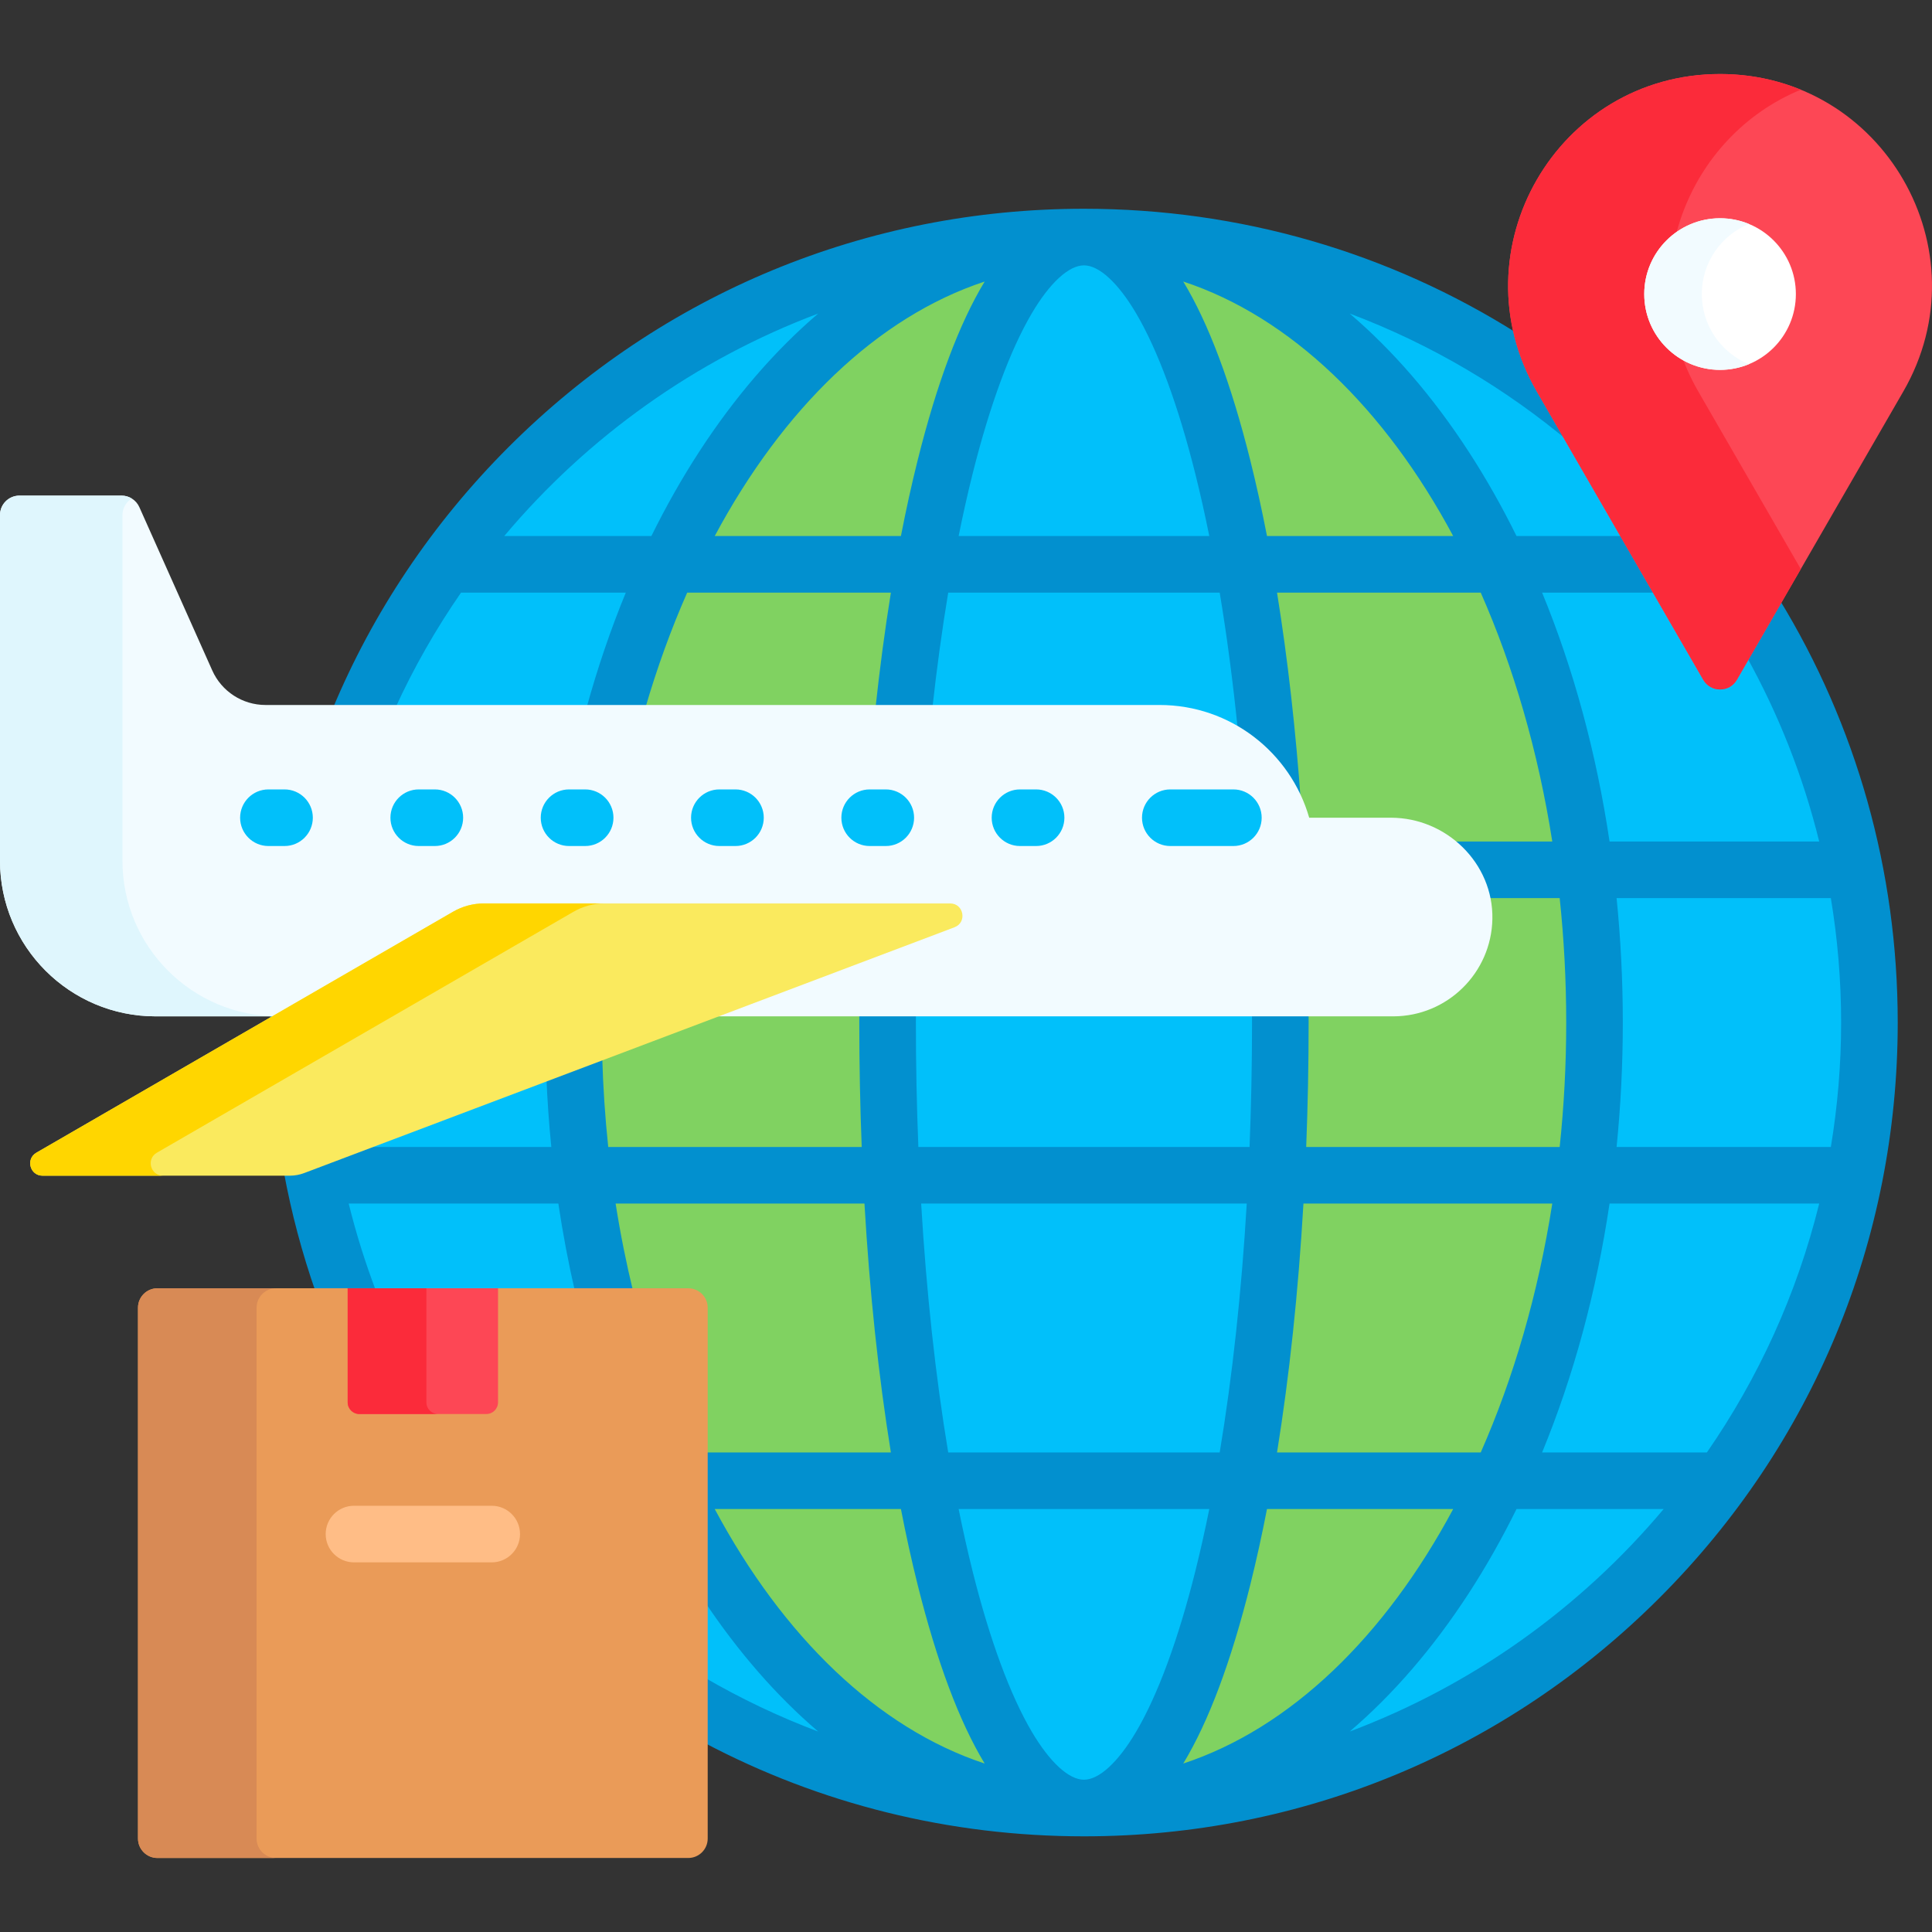
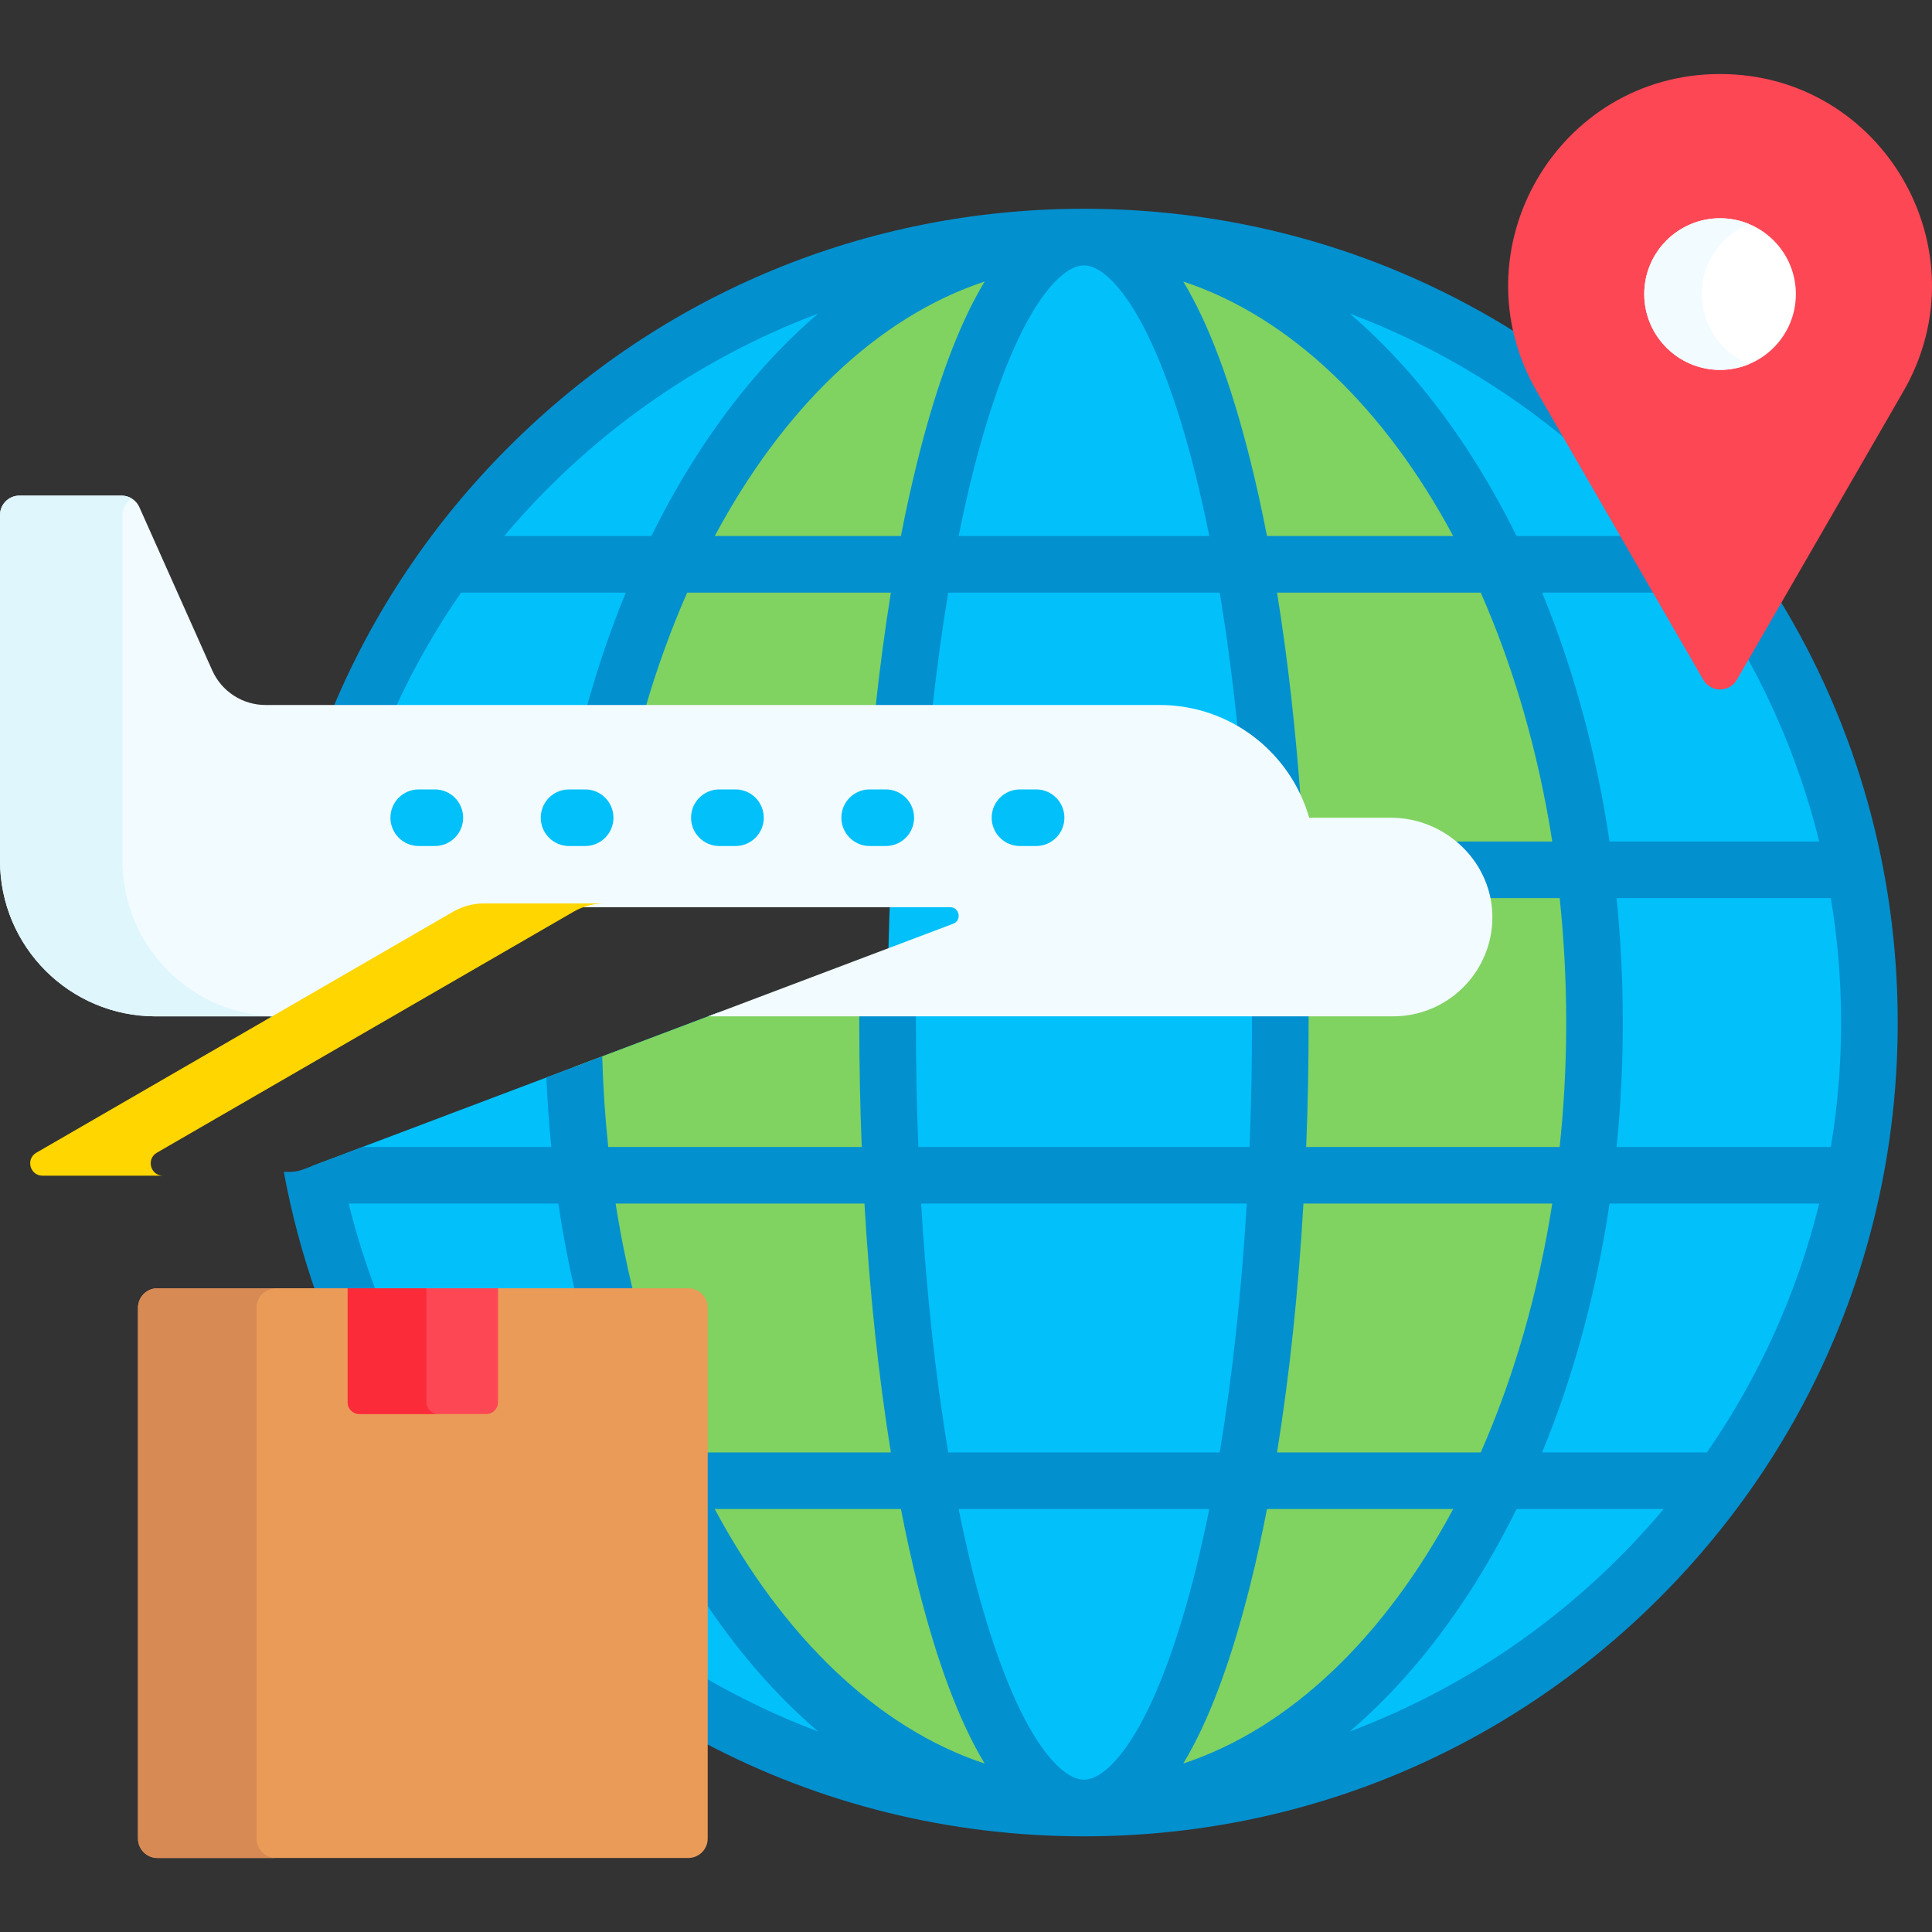
<svg xmlns="http://www.w3.org/2000/svg" id="Capa_1" height="512" viewBox="0 0 512 512" width="512">
  <rect x="0" y="0" width="512" height="512" fill="#333333" stroke="none" />
  <g>
    <g>
      <path d="m467.169 166.231-7.74 13.407c-.75 1.3-2.094 2.076-3.595 2.076s-2.845-.776-3.595-2.076l-44.109-76.398c-.534-.925-1.033-1.861-1.51-2.804-33.796-23.697-74.95-37.613-119.36-37.613-85.398 0-158.772 51.432-190.87 125.005h210.907c17.864 0 33.776 11.988 38.693 29.152l.208.725h22.393c6.955 0 13.759 2.869 18.668 7.873 4.795 4.887 7.367 11.257 7.24 17.937-.26 13.691-11.616 24.83-25.315 24.83h-178.871l-107.726 40.713c2.121 11.473 5.173 22.619 9.093 33.349h90.718c2.289 0 4.151 1.862 4.151 4.151v106.627c29.846 16.533 64.176 25.957 100.712 25.957 114.963 0 208.16-93.196 208.16-208.16-.001-38.194-10.298-73.98-28.252-104.751z" fill="#01c0fa" />
      <path d="m287.261 62.823c-55.509 0-103.202 51.432-124.065 125.005h144.103c17.864 0 33.776 11.988 38.693 29.152l.208.725h22.393c6.955 0 13.759 2.869 18.668 7.873 4.795 4.887 7.367 11.257 7.24 17.937-.26 13.691-11.616 24.83-25.315 24.83h-178.873l-38.136 14.414c.756 20.85 3.5 40.883 7.957 59.651h22.264c2.289 0 4.151 1.862 4.151 4.151v63.419c24.771 42.453 60.712 69.165 100.712 69.165 74.726 0 135.304-93.196 135.304-208.16s-60.578-208.162-135.304-208.162z" fill="#80d261" />
      <g>
        <ellipse cx="287.261" cy="270.983" fill="#01c0fa" rx="52.04" ry="208.16" />
      </g>
      <g fill="#0290cf">
        <path d="m75.847 268.343h-4.214c-.01.818-.029 1.635-.03 2.454z" />
        <path d="m471.492 158.743-8.719 15.102c8.491 15.282 15.054 31.776 19.336 49.162h-55.56c-3.484-23.385-9.509-45.633-17.871-65.951h30.523l-8.66-15h-28.645c-3.858-7.814-8.081-15.288-12.673-22.352-9.471-14.572-20.086-26.826-31.543-36.615 21.584 8.116 41.393 19.867 58.72 34.475l-8.27-14.324c-2.736-4.738-4.715-9.73-5.947-14.834-34.083-21.546-73.615-33.083-114.922-33.083-57.605 0-111.762 22.433-152.495 63.165-20.213 20.213-35.914 43.734-46.609 69.34h16.517c4.939-10.802 10.803-21.095 17.501-30.771h43.668c-4.047 9.834-7.542 20.123-10.471 30.771h15.588c3.146-10.802 6.881-21.096 11.148-30.771h53.987c-1.587 9.818-2.954 20.111-4.103 30.771h15.081c1.178-10.693 2.583-20.989 4.214-30.771h71.948c1.925 11.542 3.529 23.806 4.821 36.591 7.493 4.529 13.481 11.447 16.755 19.849-1.411-19.947-3.555-38.939-6.383-56.439h53.987c8.696 19.722 15.201 41.996 18.958 65.951h-27.044c1.035.779 2.016 1.637 2.931 2.57 3.454 3.52 5.746 7.811 6.715 12.43h19.357c1.135 10.732 1.733 21.746 1.733 32.976s-.598 22.244-1.733 32.976h-67.175c.424-10.813.644-21.829.644-32.976 0-.883-.01-1.759-.013-2.64h-15c.003.881.013 1.757.013 2.64 0 11.159-.223 22.175-.654 32.976h-87.771c-.431-10.801-.654-21.817-.654-32.976 0-.883.01-1.759.013-2.64h-15c-.003.881-.013 1.757-.013 2.64 0 11.148.22 22.163.644 32.976h-67.176c-.831-7.858-1.367-15.87-1.598-24.005l-14.795 5.592c.273 6.19.698 12.335 1.309 18.413h-50.027l-15.804 5.973c-1.121.424-2.297.639-3.495.639h-1.56c2.004 10.859 4.827 21.496 8.446 31.837h16.096c-2.908-7.608-5.376-15.431-7.35-23.449h55.56c1.186 7.96 2.673 15.784 4.44 23.449h15.42c-1.852-7.608-3.424-15.432-4.682-23.449h65.945c1.363 23.433 3.725 45.688 7 65.951h-49.546v39.243c9.153 13.741 19.336 25.363 30.292 34.725-10.549-3.967-20.67-8.81-30.292-14.418v17.331c30.668 16.236 65.026 24.853 100.712 24.853 57.605 0 111.762-22.433 152.495-63.166 40.732-40.732 63.165-94.89 63.165-152.495-.001-40.232-10.955-78.774-31.429-112.242zm-298.867-16.687h-38.994c22.026-26.203 50.612-46.71 83.21-58.967-11.457 9.789-22.071 22.044-31.543 36.615-4.592 7.064-8.815 14.538-12.673 22.352zm70.562-20.084c-1.594 6.374-3.071 13.084-4.432 20.084h-49.342c18.07-33.748 43.072-58.057 71.534-67.447-6.703 11.069-12.637 26.871-17.76 47.363zm10.859 20.084c1.15-5.7 2.38-11.195 3.693-16.446 4.539-18.155 9.976-32.891 15.722-42.613 4.761-8.055 9.791-12.674 13.8-12.674s9.039 4.62 13.8 12.674c5.747 9.722 11.183 24.458 15.722 42.613 1.313 5.25 2.542 10.745 3.693 16.446zm81.72 0c-1.361-7-2.838-13.71-4.432-20.084-5.123-20.492-11.057-36.295-17.759-47.363 28.462 9.39 53.464 33.7 71.534 67.447zm9.661 176.902h65.945c-3.757 23.954-10.262 46.229-18.958 65.951h-53.987c3.275-20.263 5.637-42.518 7-65.951zm-15.023 0c-1.394 23.539-3.812 45.816-7.17 65.951h-71.948c-3.358-20.134-5.776-42.412-7.17-65.951zm-140.992 80.951h49.342c1.361 7 2.838 13.71 4.432 20.084 5.123 20.492 11.058 36.295 17.76 47.363-28.461-9.39-53.464-33.699-71.534-67.447zm97.849 71.734c-4.009 0-9.039-4.62-13.8-12.674-5.747-9.722-11.183-24.458-15.722-42.613-1.313-5.251-2.542-10.745-3.693-16.446h66.429c-1.15 5.7-2.38 11.195-3.693 16.446-4.539 18.155-9.975 32.891-15.722 42.613-4.761 8.054-9.79 12.674-13.799 12.674zm26.314-4.286c6.702-11.069 12.636-26.871 17.759-47.363 1.594-6.374 3.071-13.084 4.432-20.084h49.342c-18.069 33.747-43.071 58.056-71.533 67.447zm44.105-8.481c11.457-9.789 22.071-22.044 31.543-36.615 4.592-7.064 8.815-14.538 12.673-22.352h38.994c-22.025 26.203-50.612 46.71-83.21 58.967zm94.666-73.967h-43.668c8.362-20.318 14.388-42.565 17.871-65.951h55.56c-5.9 23.955-16.11 46.229-29.763 65.951zm-23.931-80.951c1.088-10.817 1.649-21.832 1.649-32.976s-.561-22.158-1.649-32.976h56.78c1.782 10.733 2.725 21.745 2.725 32.976 0 11.23-.943 22.243-2.725 32.976z" />
      </g>
    </g>
    <g>
      <g>
        <path d="m182.397 341.407h-50.417l-1 1.21v29.019c0 1.153-.938 2.09-2.091 2.09h-33.659c-1.153 0-2.091-.938-2.091-2.09v-28.74l-1-1.489h-50.417c-2.845 0-5.151 2.306-5.151 5.151v140.675c0 2.845 2.306 5.151 5.151 5.151h140.675c2.845 0 5.151-2.306 5.151-5.151v-140.675c0-2.845-2.306-5.151-5.151-5.151z" fill="#ea9b58" />
        <g>
          <path d="m68 487.233v-140.675c0-2.845 2.306-5.151 5.151-5.151h-31.429c-2.845 0-5.151 2.306-5.151 5.151v140.675c0 2.845 2.306 5.151 5.151 5.151h31.429c-2.845 0-5.151-2.306-5.151-5.151z" fill="#d88a55" />
        </g>
        <g>
          <path d="m92.139 341.407v30.229c0 1.707 1.384 3.091 3.091 3.091h33.66c1.707 0 3.091-1.384 3.091-3.091v-30.229z" fill="#fd4755" />
        </g>
        <path d="m113 371.636v-30.229h-20.861v30.229c0 1.707 1.384 3.091 3.091 3.091h20.861c-1.707 0-3.091-1.384-3.091-3.091z" fill="#fb2b3a" />
      </g>
      <g>
-         <path d="m130.31 414.042h-36.5c-4.142 0-7.5-3.358-7.5-7.5s3.358-7.5 7.5-7.5h36.5c4.142 0 7.5 3.358 7.5 7.5s-3.358 7.5-7.5 7.5z" fill="#ffbd86" />
-       </g>
+         </g>
    </g>
    <g>
      <g>
        <path d="m368.591 216.704h-21.639c-4.942-17.248-20.818-29.876-39.655-29.876h-236.936c-6.097 0-11.625-3.586-14.11-9.153l-19.321-43.28c-.829-1.856-2.671-3.051-4.703-3.051h-27.076c-2.845 0-5.151 2.306-5.151 5.151v91.591c0 22.786 18.472 41.258 41.258 41.258h32.86l46.453-26.864c2.329-1.347 4.982-2.059 7.673-2.059h123.548c1.394 0 2.072 1.001 2.229 1.858.156.857-.124 2.034-1.428 2.526l-64.927 24.539h181.518c14.366 0 26.043-11.51 26.315-25.81.28-14.755-12.152-26.83-26.908-26.83z" fill="#f2fbff" />
        <g>
          <path d="m32.451 228.085v-91.591c0-1.859.995-3.475 2.472-4.38-.796-.49-1.723-.771-2.697-.771h-27.075c-2.845 0-5.151 2.306-5.151 5.151v91.591c0 22.786 18.472 41.258 41.258 41.258h32.451c-22.787 0-41.258-18.472-41.258-41.258z" fill="#dff6fd" />
        </g>
        <g>
-           <path d="m120.07 241.613-110.434 63.865c-2.891 1.672-1.705 6.092 1.635 6.092h65.509c1.315 0 2.618-.238 3.848-.703l172.318-65.128c3.396-1.284 2.476-6.32-1.154-6.32h-123.548c-2.87 0-5.689.757-8.174 2.194z" fill="#faea5e" />
-         </g>
+           </g>
        <path d="m41.575 305.478 110.434-63.865c2.484-1.437 5.304-2.193 8.174-2.193h-31.939c-2.87 0-5.689.756-8.174 2.193l-110.434 63.865c-2.891 1.672-1.705 6.092 1.635 6.092h31.939c-3.34 0-4.526-4.42-1.635-6.092z" fill="#ffd600" />
      </g>
-       <path d="m334.357 216.704c0-4.142-3.358-7.5-7.5-7.5h-16.714c-4.142 0-7.5 3.358-7.5 7.5s3.358 7.5 7.5 7.5h16.714c4.142 0 7.5-3.358 7.5-7.5z" fill="#01c0fa" />
      <g>
        <path d="m274.576 224.204h-4.268c-4.142 0-7.5-3.358-7.5-7.5s3.358-7.5 7.5-7.5h4.268c4.142 0 7.5 3.358 7.5 7.5s-3.358 7.5-7.5 7.5z" fill="#01c0fa" />
      </g>
      <g>
        <path d="m234.741 224.204h-4.268c-4.142 0-7.5-3.358-7.5-7.5s3.358-7.5 7.5-7.5h4.268c4.142 0 7.5 3.358 7.5 7.5s-3.358 7.5-7.5 7.5z" fill="#01c0fa" />
      </g>
      <g>
        <path d="m194.906 224.204h-4.268c-4.142 0-7.5-3.358-7.5-7.5s3.358-7.5 7.5-7.5h4.268c4.142 0 7.5 3.358 7.5 7.5s-3.358 7.5-7.5 7.5z" fill="#01c0fa" />
      </g>
      <g>
        <path d="m155.072 224.204h-4.268c-4.142 0-7.5-3.358-7.5-7.5s3.358-7.5 7.5-7.5h4.268c4.142 0 7.5 3.358 7.5 7.5s-3.358 7.5-7.5 7.5z" fill="#01c0fa" />
      </g>
      <g>
        <path d="m115.237 224.204h-4.268c-4.142 0-7.5-3.358-7.5-7.5s3.358-7.5 7.5-7.5h4.268c4.142 0 7.5 3.358 7.5 7.5s-3.358 7.5-7.5 7.5z" fill="#01c0fa" />
      </g>
      <g>
-         <path d="m75.402 224.204h-4.268c-4.142 0-7.5-3.358-7.5-7.5s3.358-7.5 7.5-7.5h4.268c4.142 0 7.5 3.358 7.5 7.5s-3.358 7.5-7.5 7.5z" fill="#01c0fa" />
-       </g>
+         </g>
    </g>
    <g>
      <g>
        <path d="m460.294 180.138 44.108-76.398c21.586-37.389-5.397-84.124-48.569-84.124-43.173 0-70.155 46.736-48.569 84.124l44.108 76.398c1.983 3.434 6.94 3.434 8.922 0z" fill="#fd4755" />
      </g>
      <g>
-         <path d="m450.06 103.74c-17.73-30.71-2.69-67.719 27.171-79.963-6.494-2.663-13.686-4.161-21.398-4.161-43.173 0-70.155 46.736-48.569 84.124l44.108 76.398c1.983 3.434 6.939 3.434 8.922 0l16.937-29.336z" fill="#fb2b3a" />
-       </g>
+         </g>
      <g>
        <circle cx="455.833" cy="77.931" fill="#fff" r="20.09" />
      </g>
      <path d="m451 77.931c0-8.393 5.151-15.576 12.462-18.581-2.353-.967-4.926-1.509-7.628-1.509-11.095 0-20.09 8.994-20.09 20.09 0 11.095 8.994 20.09 20.09 20.09 2.702 0 5.275-.541 7.628-1.509-7.311-3.004-12.462-10.188-12.462-18.581z" fill="#f2fbff" />
    </g>
  </g>
</svg>